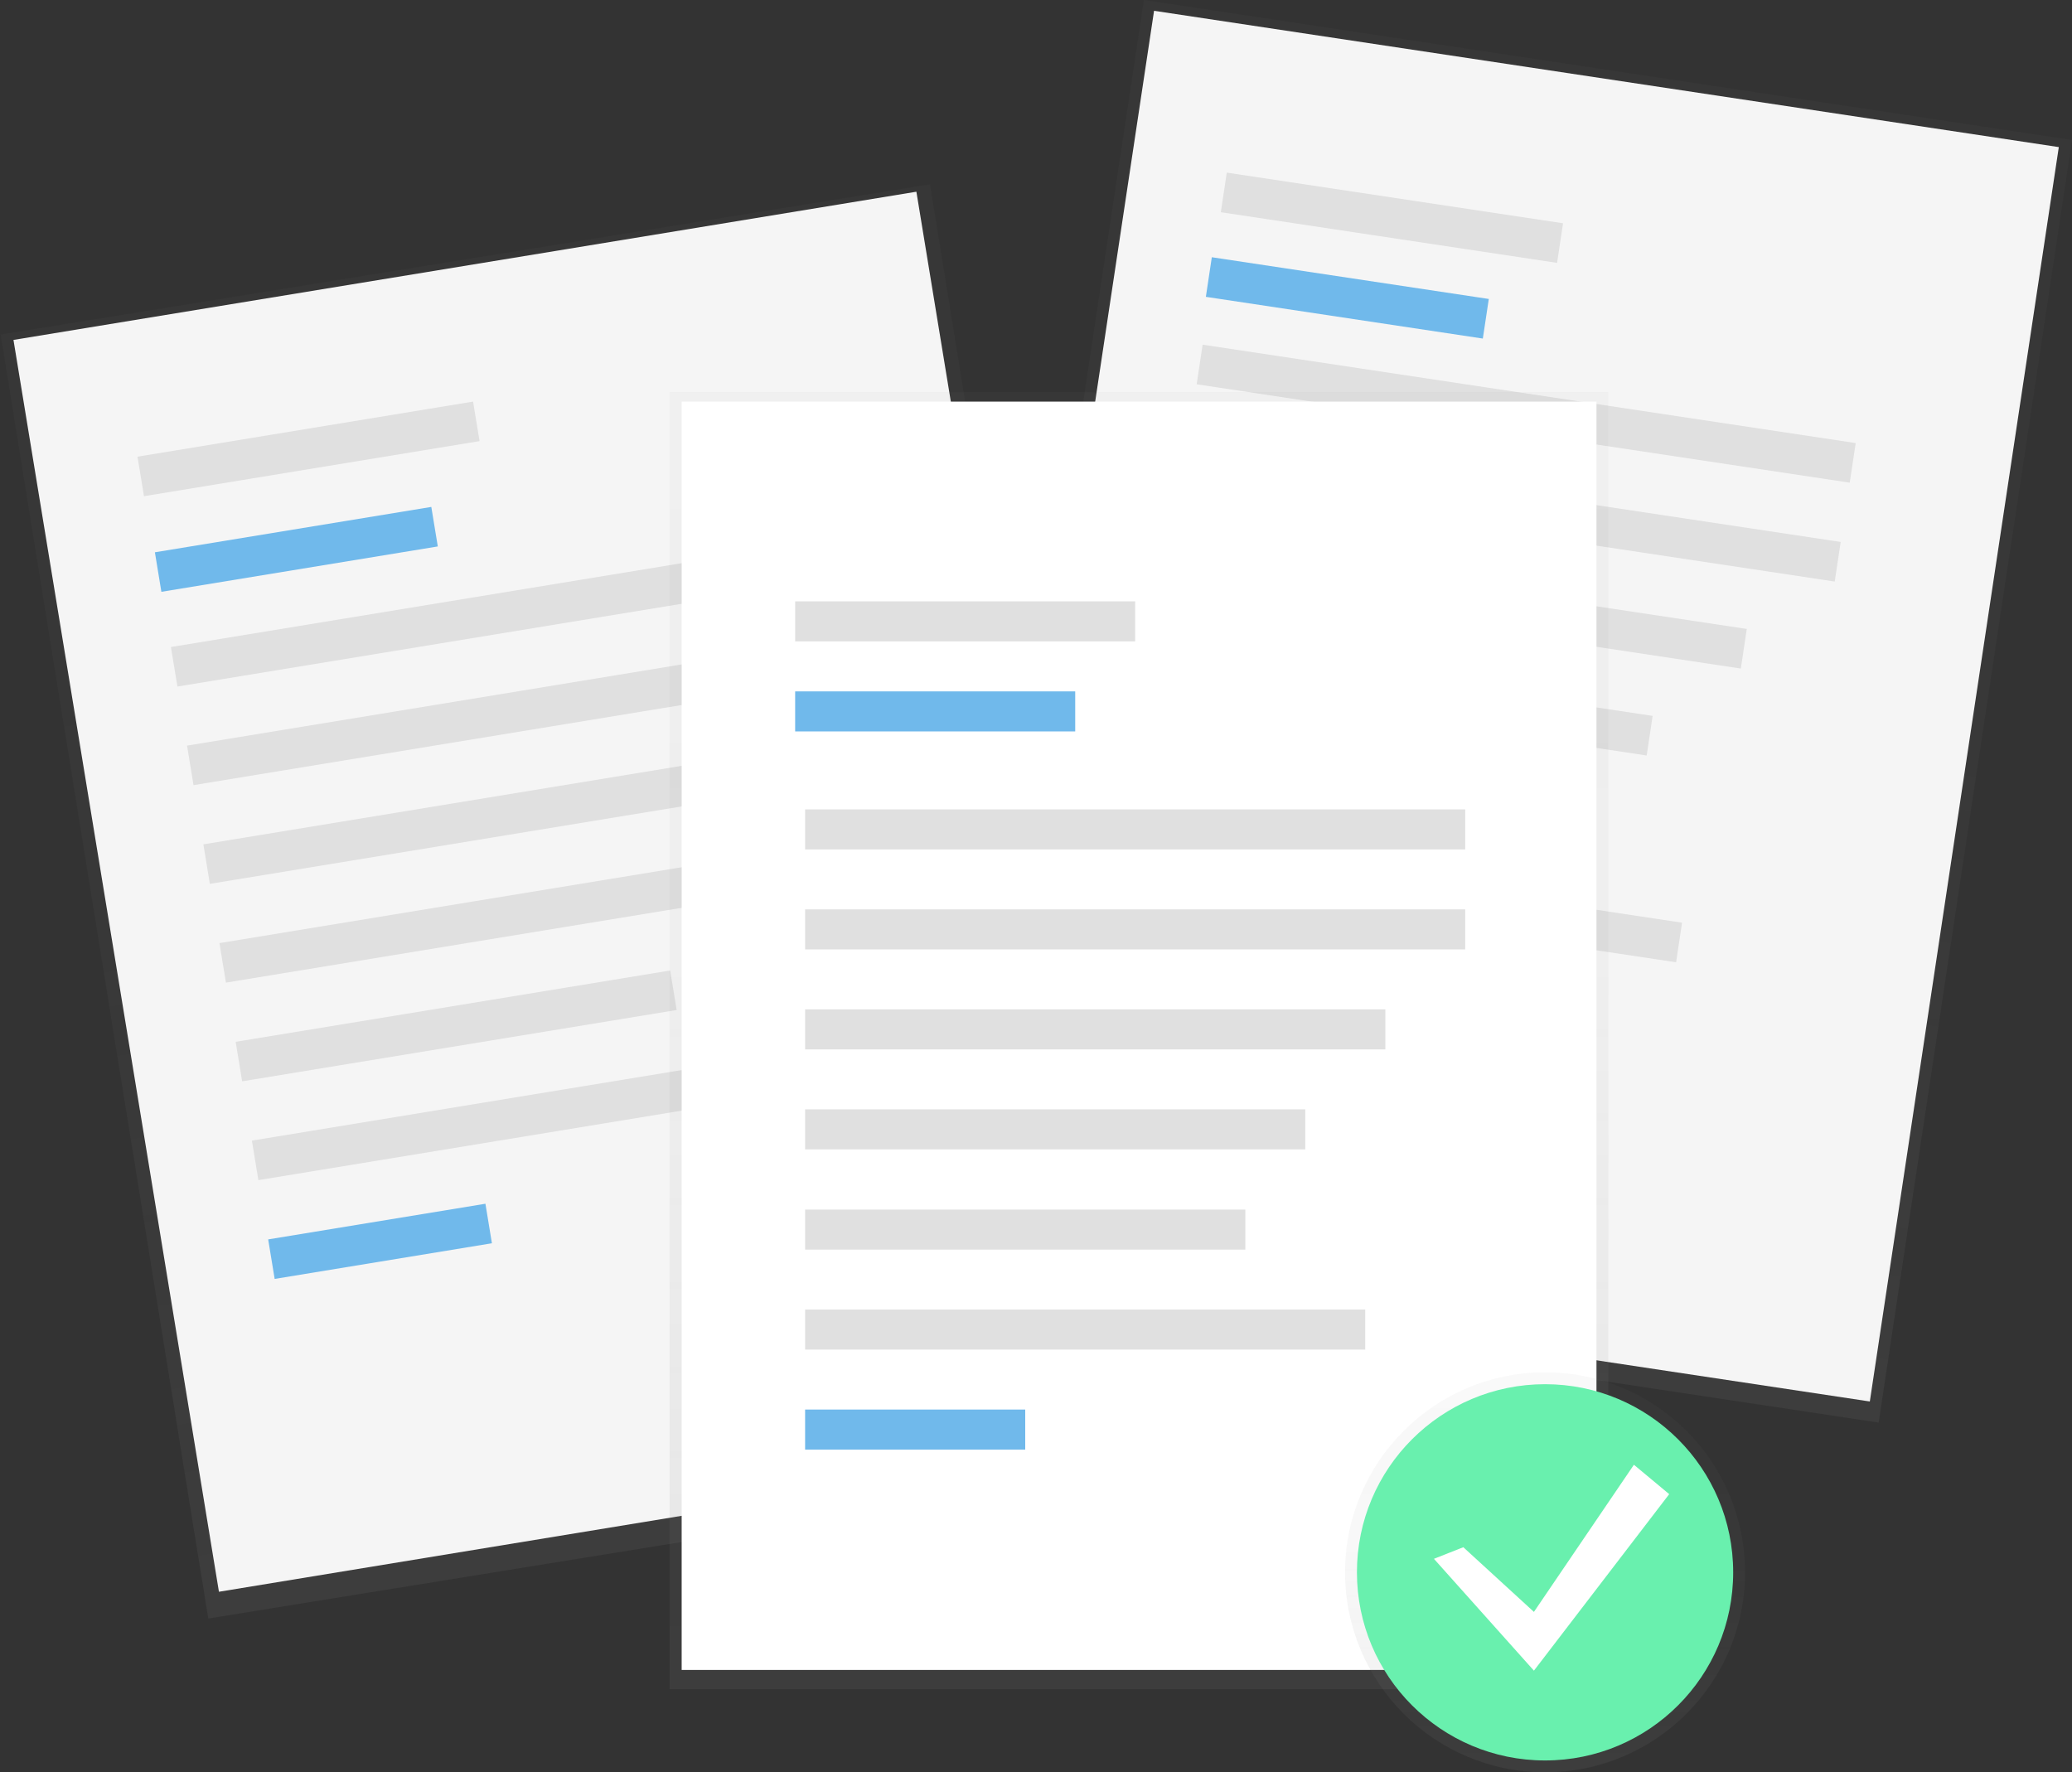
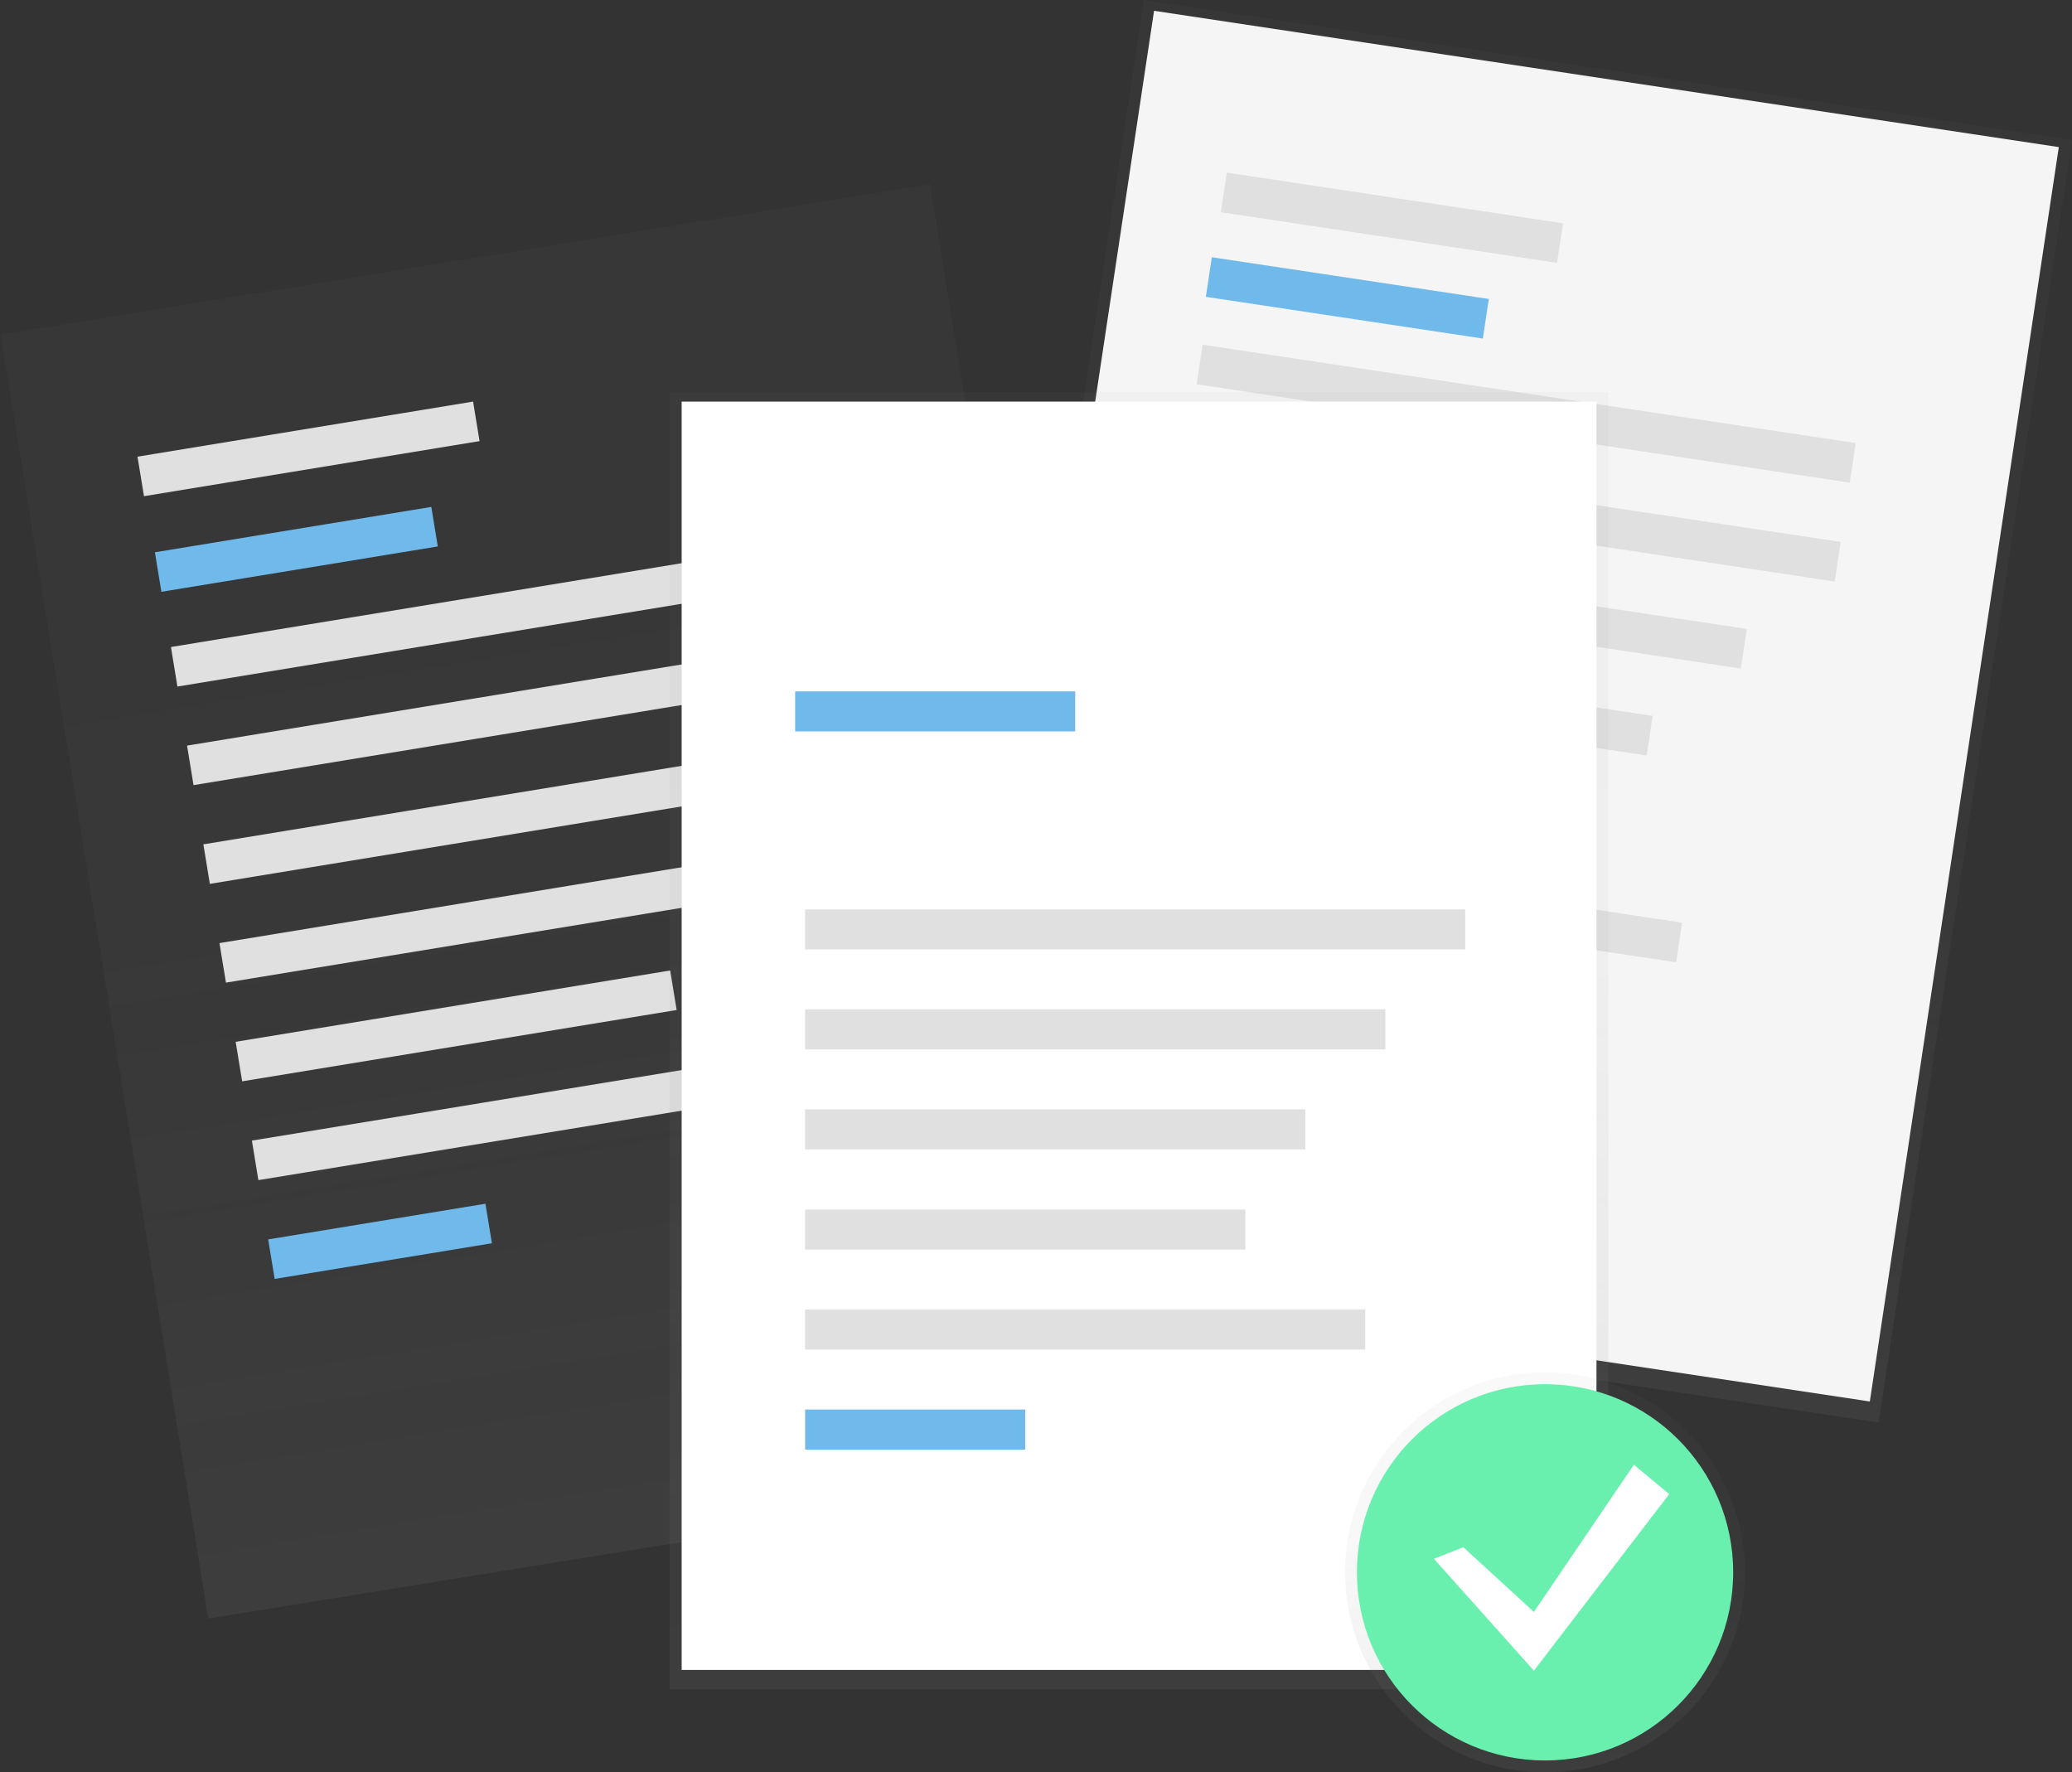
<svg xmlns="http://www.w3.org/2000/svg" version="1.1" id="_x32_7b24c83-6930-4149-a780-3773eb0b718f" x="0px" y="0px" viewBox="0 0 874.5 747.9" style="enable-background:new 0 0 874.5 747.9;" xml:space="preserve">
  <rect x="0" y="0" width="874.5" height="747.9" fill="#333333" stroke="none" />
  <style type="text/css">
	.st0{opacity:0.5;}
	.st1{fill:url(#SVGID_1_);}
	.st2{fill:#F5F5F5;}
	.st3{fill:#E0E0E0;}
	.st4{fill:#70B9EB;}
	.st5{fill:url(#SVGID_2_);}
	.st6{fill:url(#SVGID_3_);}
	.st7{fill:#FFFFFF;}
	.st8{fill:url(#SVGID_4_);}
	.st9{fill:#69F0AE;}
</style>
  <title>hiring</title>
  <g class="st0">
    <linearGradient id="SVGID_1_" gradientUnits="userSpaceOnUse" x1="775.214" y1="-230.132" x2="775.214" y2="317.238" gradientTransform="matrix(0.989 0.149 0.149 -0.989 -135.201 227.61)">
      <stop offset="0" style="stop-color:#808080;stop-opacity:0.25" />
      <stop offset="0.54" style="stop-color:#808080;stop-opacity:0.12" />
      <stop offset="1" style="stop-color:#808080;stop-opacity:0.1" />
    </linearGradient>
    <polygon class="st1" points="401.1,541.3 482.8,0 874.5,59.1 792.9,600.4  " />
  </g>
  <rect x="370.5" y="105.2" transform="matrix(0.149 -0.989 0.989 0.149 248.07 884.716)" class="st2" width="535.3" height="386.1" />
  <rect x="635.8" y="35.4" transform="matrix(0.149 -0.989 0.989 0.149 375.312 785.716)" class="st3" width="16.9" height="278.7" />
  <rect x="629.5" y="77.2" transform="matrix(0.149 -0.989 0.989 0.149 328.678 815.003)" class="st3" width="16.9" height="278.6" />
  <rect x="579.2" y="20.3" transform="matrix(0.149 -0.989 0.989 0.149 408.875 659.369)" class="st3" width="16.9" height="143.5" />
  <rect x="560.3" y="66.7" transform="matrix(0.149 -0.989 0.989 0.149 359.486 669.477)" class="st4" width="16.9" height="118.2" />
  <rect x="606.5" y="133.3" transform="matrix(0.149 -0.989 0.989 0.149 270.318 825.638)" class="st3" width="16.9" height="244.9" />
  <rect x="583.5" y="189.4" transform="matrix(0.149 -0.989 0.989 0.149 211.954 836.267)" class="st3" width="16.9" height="211.1" />
  <rect x="560.3" y="338.3" transform="matrix(0.149 -0.989 0.989 0.149 57.58 929.249)" class="st3" width="16.9" height="185.8" />
  <rect x="583.4" y="262.1" transform="matrix(0.149 -0.989 0.989 0.149 127.464 908.842)" class="st3" width="16.9" height="236.4" />
-   <rect x="501.8" y="461.3" transform="matrix(0.149 -0.989 0.989 0.149 -67.91 936.53)" class="st4" width="16.9" height="92.9" />
  <g class="st0">
    <linearGradient id="SVGID_2_" gradientUnits="userSpaceOnUse" x1="465.286" y1="339.047" x2="465.286" y2="886.417" gradientTransform="matrix(0.99 -0.16 -0.16 -0.99 -122.379 1061.482)">
      <stop offset="0" style="stop-color:#808080;stop-opacity:0.25" />
      <stop offset="0.54" style="stop-color:#808080;stop-opacity:0.12" />
      <stop offset="1" style="stop-color:#808080;stop-opacity:0.1" />
    </linearGradient>
    <polygon class="st5" points="0.3,141.2 392.5,77.8 480.1,619.7 87.9,683.1  " />
  </g>
-   <rect x="46.4" y="108.7" transform="matrix(0.987 -0.162 0.162 0.987 -57.721 43.691)" class="st2" width="386.1" height="535.3" />
  <rect x="71.6" y="250.4" transform="matrix(0.987 -0.162 0.162 0.987 -39.091 37.531)" class="st3" width="278.6" height="16.9" />
  <rect x="78.4" y="292" transform="matrix(0.987 -0.162 0.162 0.987 -45.742 39.185)" class="st3" width="278.6" height="16.9" />
  <rect x="58.4" y="181" transform="matrix(0.987 -0.162 0.162 0.987 -28.933 23.552)" class="st3" width="143.5" height="16.9" />
  <rect x="65.9" y="223.4" transform="matrix(0.987 -0.162 0.162 0.987 -35.859 23.273)" class="st4" width="118.2" height="16.9" />
  <rect x="85.5" y="336.4" transform="matrix(0.987 -0.162 0.162 0.987 -53.053 38.179)" class="st3" width="244.9" height="16.9" />
  <rect x="92.5" y="380.8" transform="matrix(0.987 -0.162 0.162 0.987 -60.364 37.172)" class="st3" width="211.1" height="16.9" />
  <rect x="99.5" y="424.5" transform="matrix(0.987 -0.162 0.162 0.987 -67.511 36.831)" class="st3" width="185.8" height="16.9" />
  <rect x="106" y="462.1" transform="matrix(0.987 -0.162 0.162 0.987 -73.168 42.474)" class="st3" width="236.4" height="16.9" />
  <rect x="113.8" y="515.4" transform="matrix(0.987 -0.162 0.162 0.987 -82.631 32.824)" class="st4" width="92.9" height="16.9" />
  <g class="st0">
    <linearGradient id="SVGID_3_" gradientUnits="userSpaceOnUse" x1="480.71" y1="35.05" x2="480.71" y2="582.42" gradientTransform="matrix(1 0 0 -1 0 747.89)">
      <stop offset="0" style="stop-color:#808080;stop-opacity:0.25" />
      <stop offset="0.54" style="stop-color:#808080;stop-opacity:0.12" />
      <stop offset="1" style="stop-color:#808080;stop-opacity:0.1" />
    </linearGradient>
    <rect x="282.6" y="165.5" class="st6" width="396.2" height="547.4" />
  </g>
  <rect x="287.7" y="169.5" class="st7" width="386.1" height="535.3" />
-   <rect x="339.8" y="341.6" class="st3" width="278.6" height="16.9" />
  <rect x="339.8" y="383.8" class="st3" width="278.6" height="16.9" />
-   <rect x="335.6" y="253.8" class="st3" width="143.5" height="16.9" />
  <rect x="335.6" y="291.8" class="st4" width="118.2" height="16.9" />
  <rect x="339.8" y="426" class="st3" width="244.9" height="16.9" />
  <rect x="339.8" y="468.2" class="st3" width="211.1" height="16.9" />
  <rect x="339.8" y="510.5" class="st3" width="185.8" height="16.9" />
  <rect x="339.8" y="552.7" class="st3" width="236.4" height="16.9" />
  <rect x="339.8" y="594.9" class="st4" width="92.9" height="16.9" />
  <g class="st0">
    <linearGradient id="SVGID_4_" gradientUnits="userSpaceOnUse" x1="652.07" y1="-6.001221e-02" x2="652.07" y2="168.72" gradientTransform="matrix(1 0 0 -1 0 747.89)">
      <stop offset="0" style="stop-color:#808080;stop-opacity:0.25" />
      <stop offset="0.54" style="stop-color:#808080;stop-opacity:0.12" />
      <stop offset="1" style="stop-color:#808080;stop-opacity:0.1" />
    </linearGradient>
    <circle class="st8" cx="652.1" cy="663.6" r="84.4" />
  </g>
  <circle class="st9" cx="652.1" cy="663.6" r="79.4" />
  <polygon class="st7" points="617.6,653 647.4,680.3 689.6,618.2 704.5,630.6 647.4,705.1 605.2,657.9 " />
</svg>